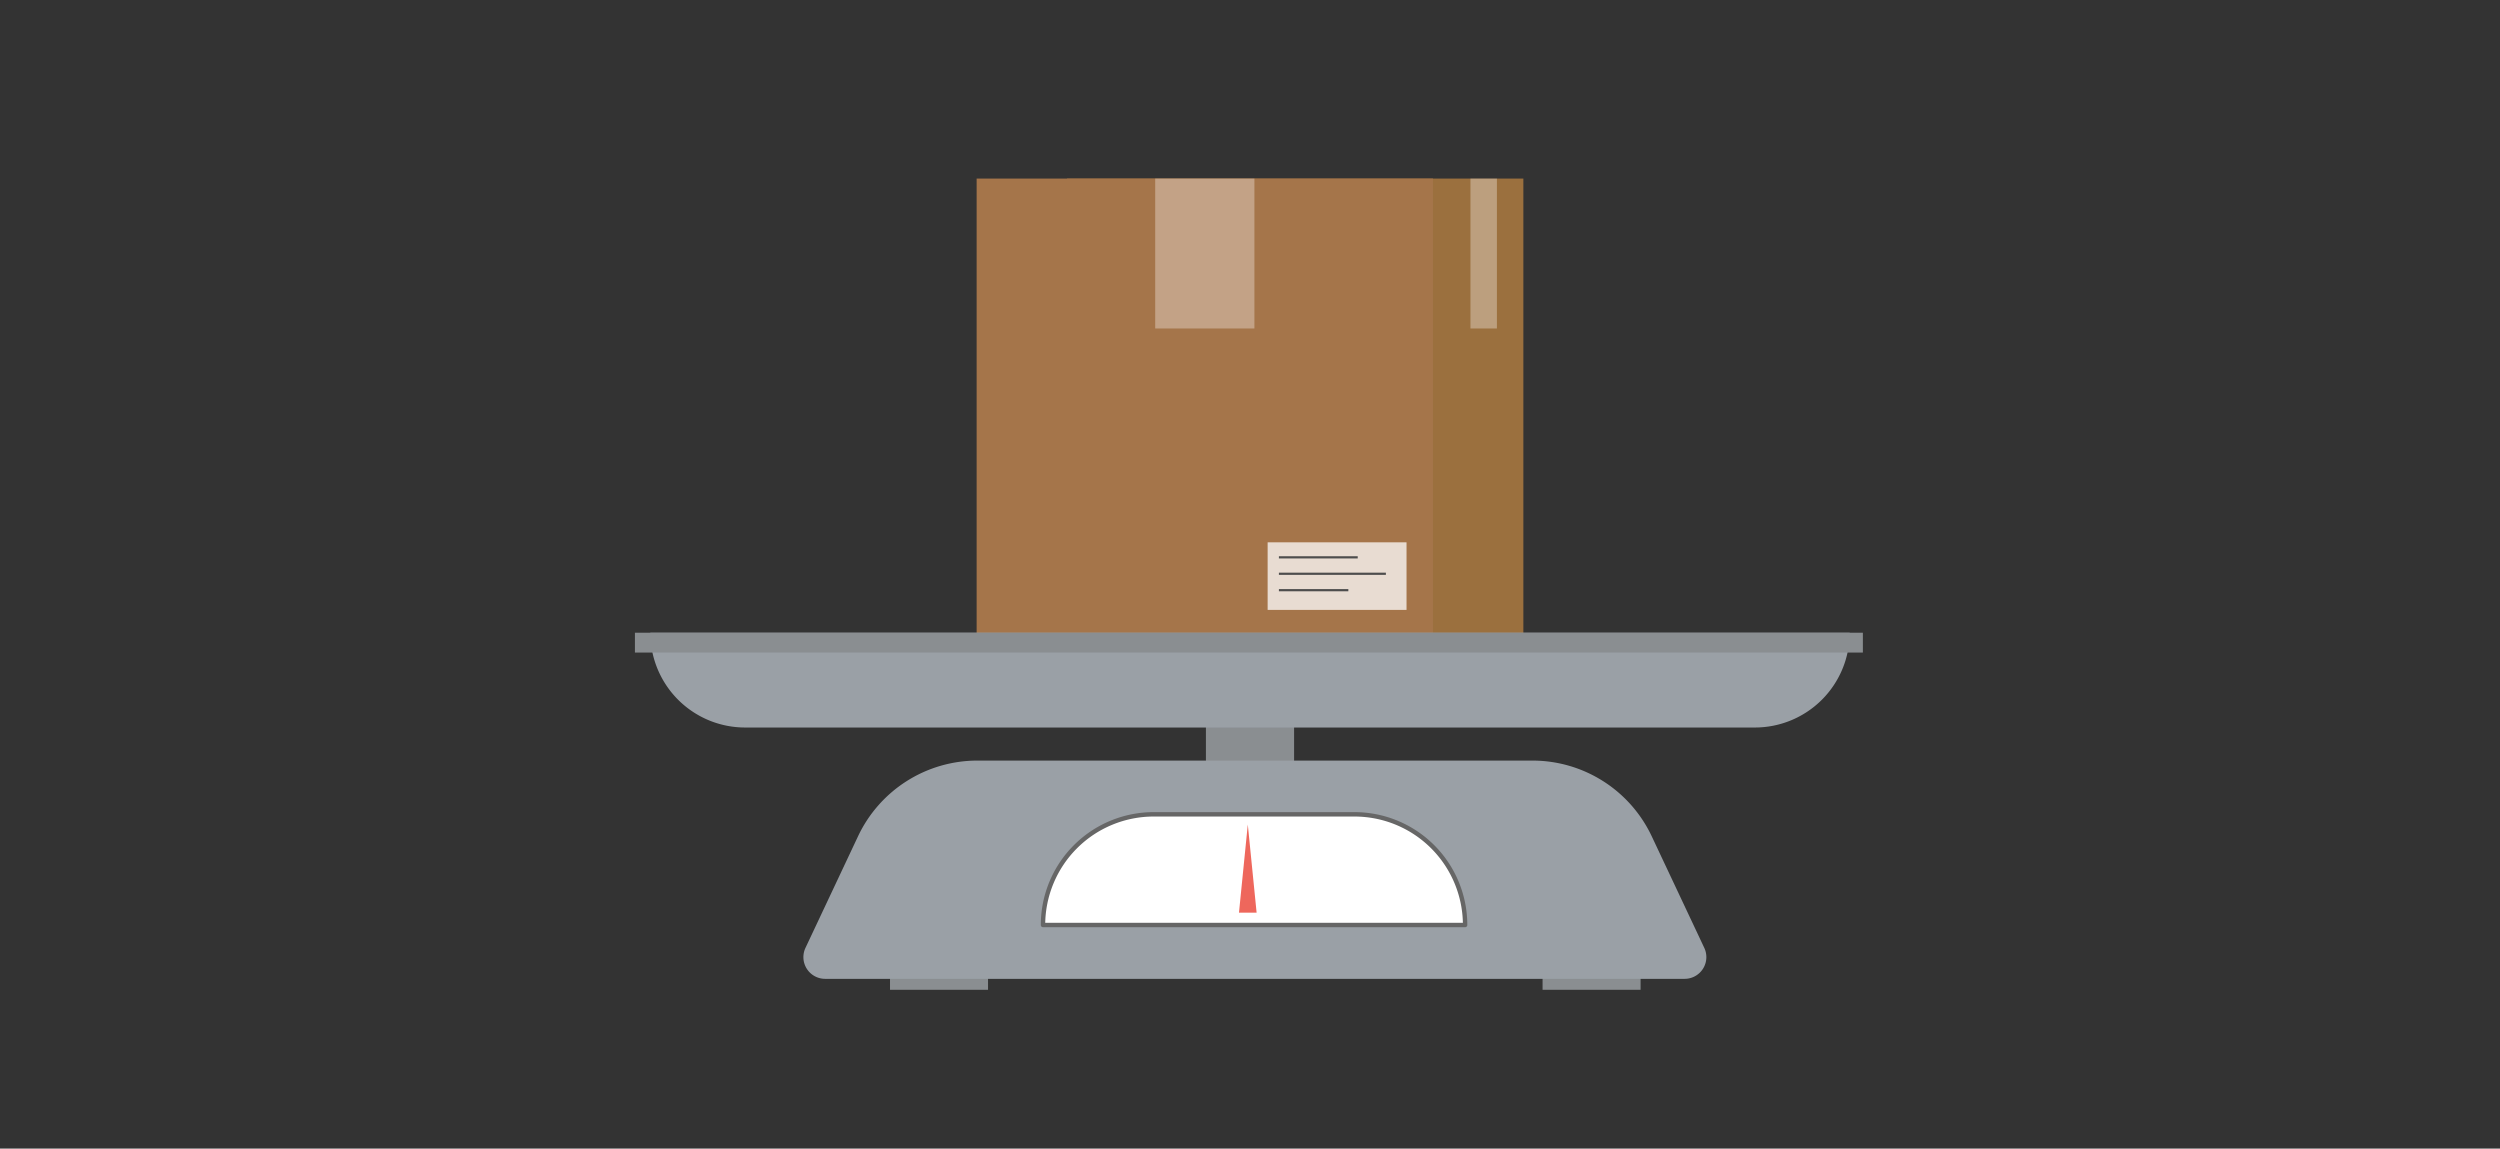
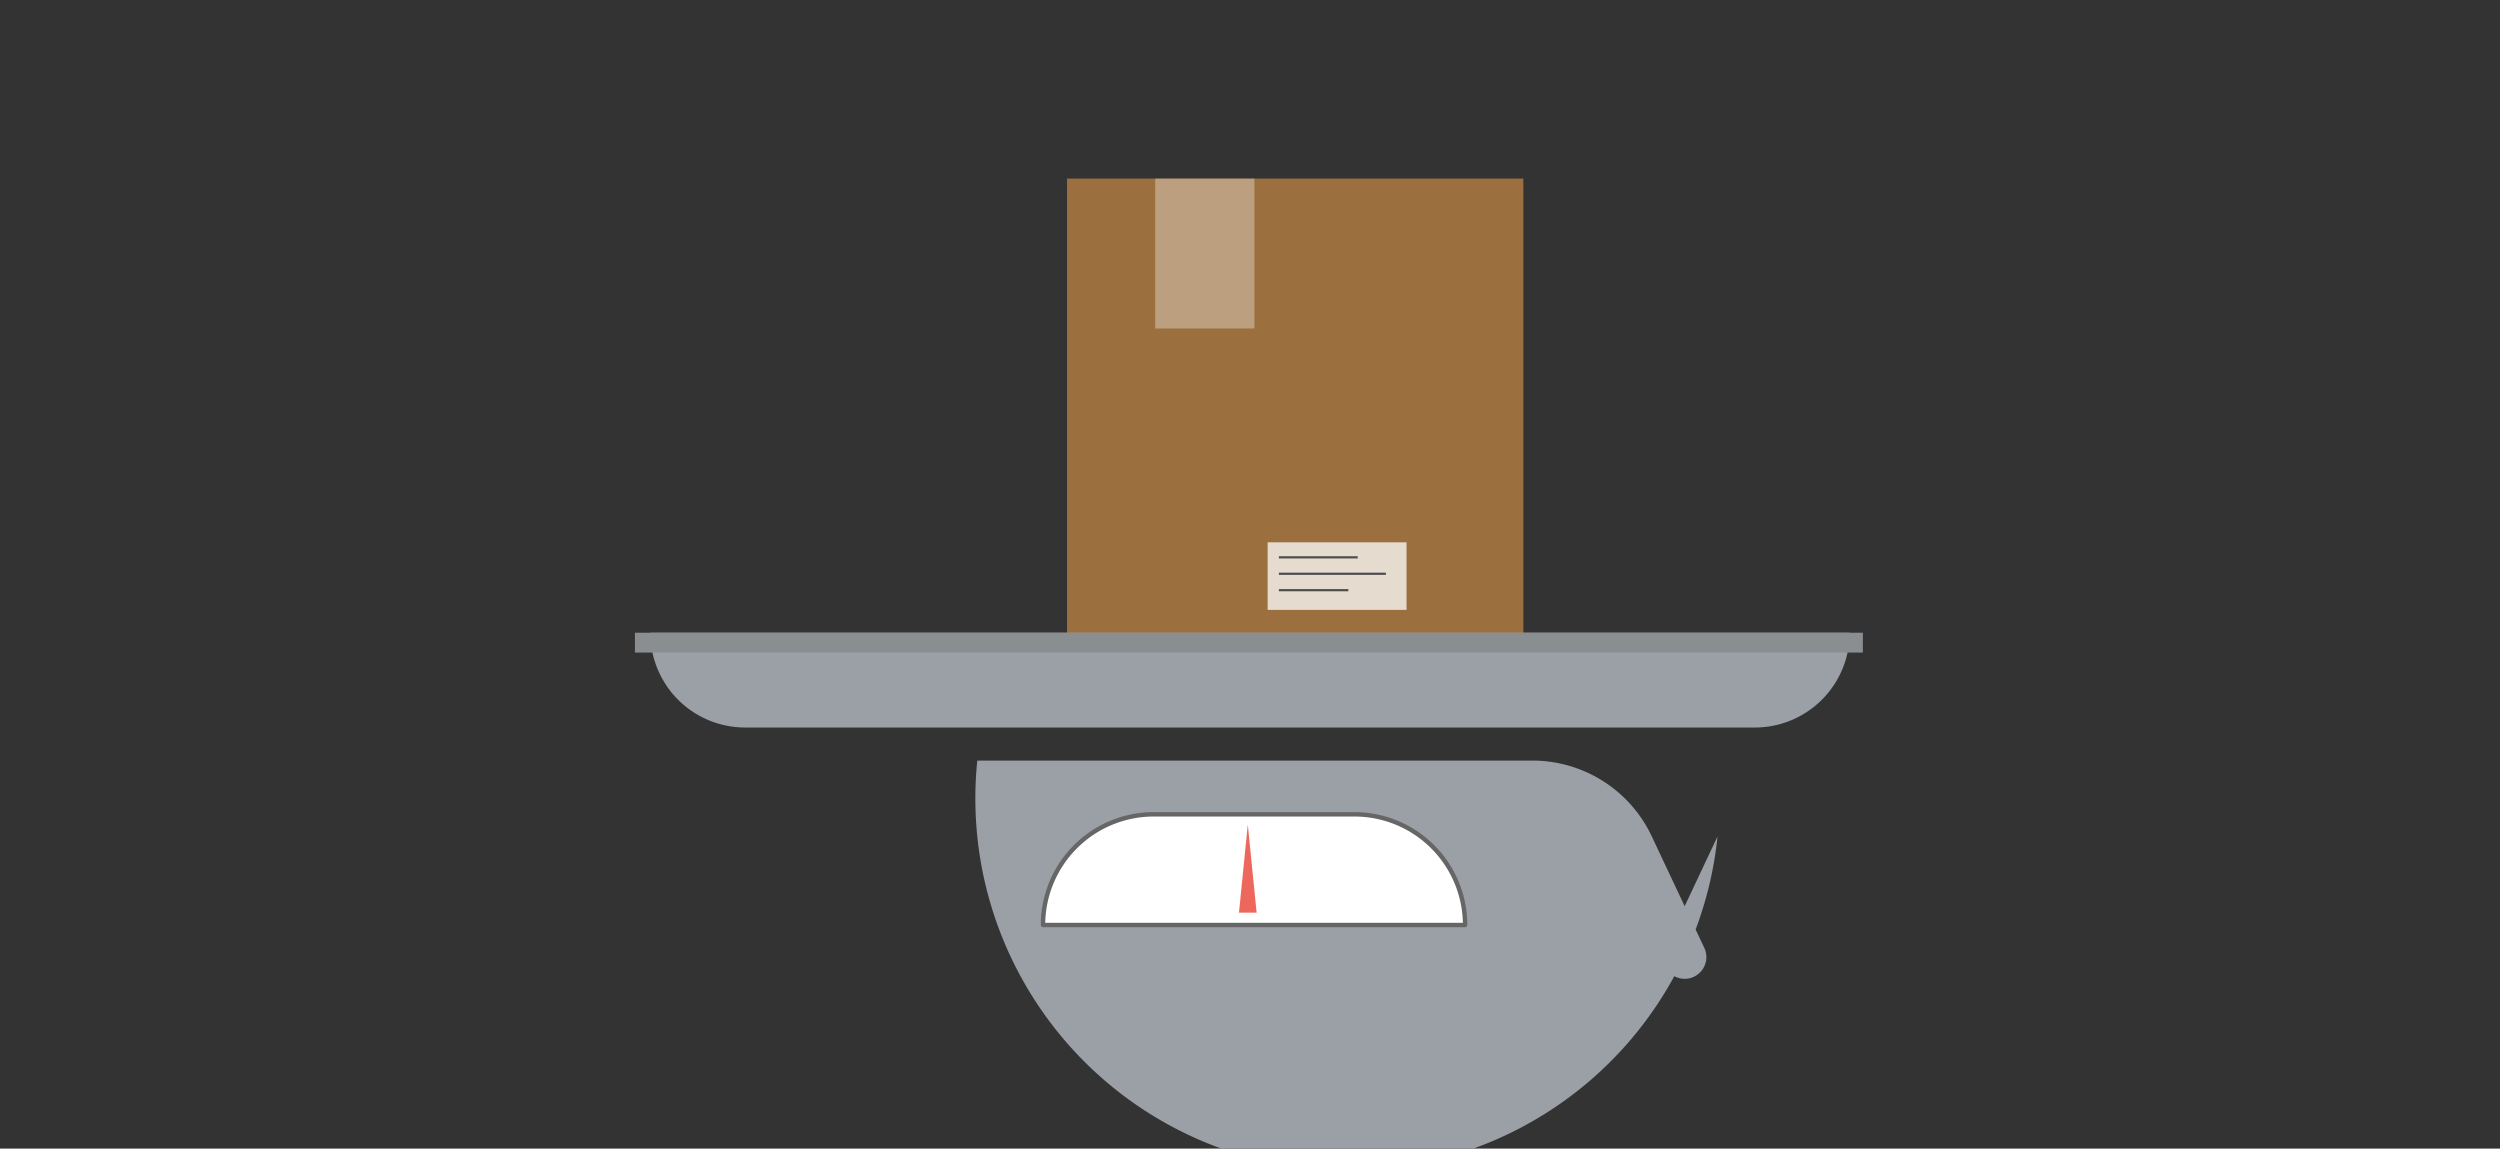
<svg xmlns="http://www.w3.org/2000/svg" viewBox="0 0 1134 521">
  <rect x="0" y="0" width="1134" height="521" fill="#333333" stroke="none" />
  <defs>
    <style>.cls-1{fill:#9b703e;}.cls-2{fill:#a5754a;}.cls-3{fill:#8a8e91;}.cls-4{fill:#9aa0a6;}.cls-5,.cls-6,.cls-7{fill:#fff;}.cls-5{stroke:#666;stroke-linecap:round;stroke-linejoin:round;stroke-width:2px;}.cls-6{opacity:0.33;}.cls-7{opacity:0.75;}.cls-8{fill:none;stroke:#4d4d4d;stroke-miterlimit:10;}.cls-9{fill:#ee675c;}</style>
  </defs>
  <g id="Layer_1" data-name="Layer 1">
    <rect class="cls-1" x="484" y="81" width="207" height="207" />
-     <rect class="cls-2" x="443" y="81" width="207" height="207" />
    <rect class="cls-3" x="699.71" y="437.5" width="44.46" height="11.47" />
-     <rect class="cls-3" x="403.71" y="437.5" width="44.46" height="11.47" />
-     <rect class="cls-3" x="547" y="315" width="40" height="40" />
-     <path class="cls-4" d="M764.15,444H374.25a9.85,9.85,0,0,1-8.91-14l23.83-50.59A59.84,59.84,0,0,1,443.3,345H695.1a59.83,59.83,0,0,1,54.12,34.33l23.83,50.59A9.85,9.85,0,0,1,764.15,444Z" />
+     <path class="cls-4" d="M764.15,444a9.85,9.85,0,0,1-8.91-14l23.83-50.59A59.84,59.84,0,0,1,443.3,345H695.1a59.83,59.83,0,0,1,54.12,34.33l23.83,50.59A9.85,9.85,0,0,1,764.15,444Z" />
    <path class="cls-4" d="M295,287H839a0,0,0,0,1,0,0v0a43,43,0,0,1-43,43H338a43,43,0,0,1-43-43v0A0,0,0,0,1,295,287Z" />
    <rect class="cls-3" x="288" y="287" width="557" height="9" />
    <path class="cls-5" d="M523.3,369.38h91.07a50.2,50.2,0,0,1,50.2,50.2v0a0,0,0,0,1,0,0H473.11a0,0,0,0,1,0,0v0A50.2,50.2,0,0,1,523.3,369.38Z" />
    <rect class="cls-6" x="524" y="81" width="45" height="68" />
-     <rect class="cls-6" x="667" y="81" width="12" height="68" />
    <rect class="cls-7" x="575" y="246" width="63" height="30.65" />
    <line class="cls-8" x1="580.11" y1="252.81" x2="615.86" y2="252.81" />
    <line class="cls-8" x1="580.11" y1="260.26" x2="628.64" y2="260.26" />
    <line class="cls-8" x1="580.11" y1="267.71" x2="611.61" y2="267.71" />
    <polygon class="cls-9" points="566 374 562 414 570 414 566 374" />
  </g>
</svg>